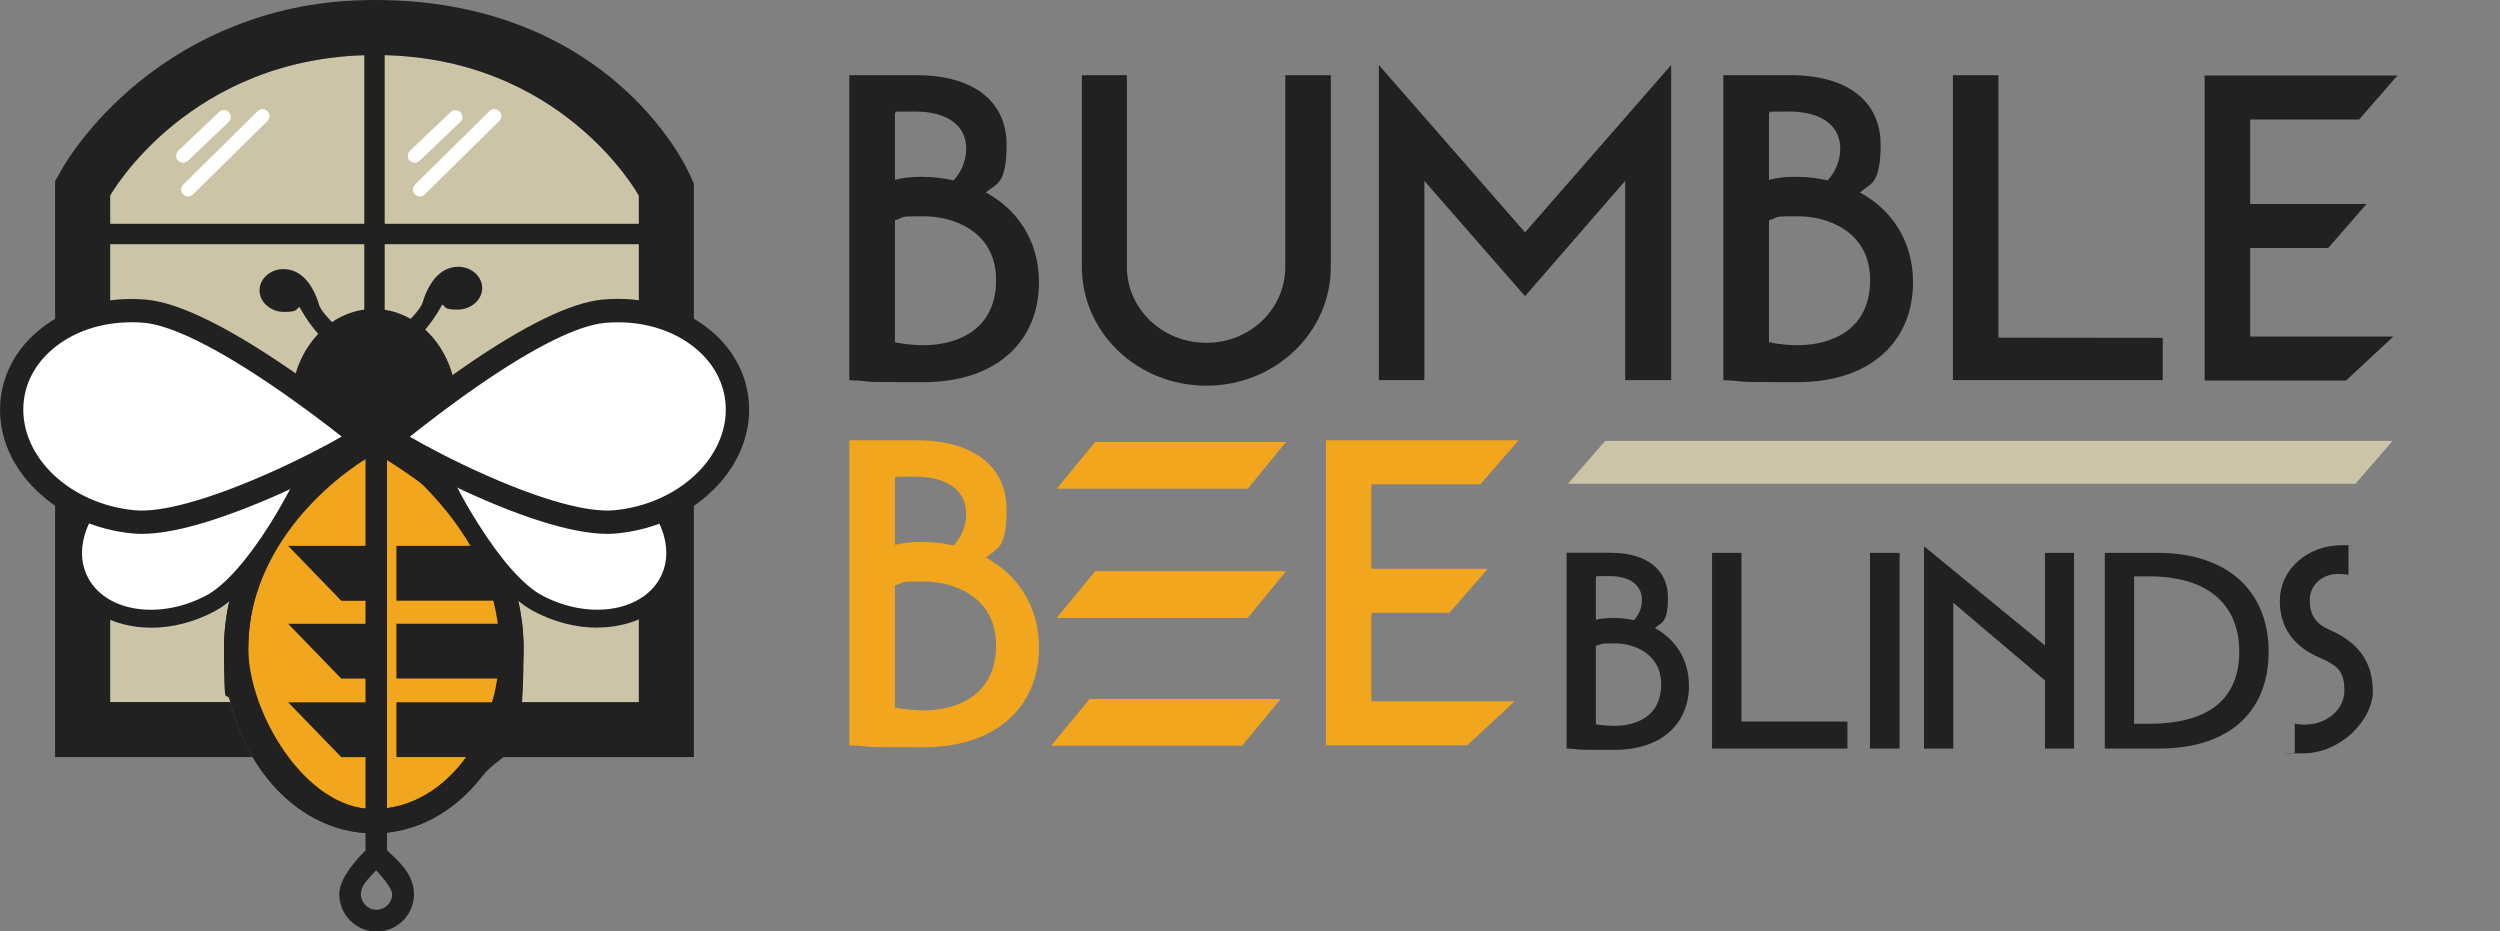
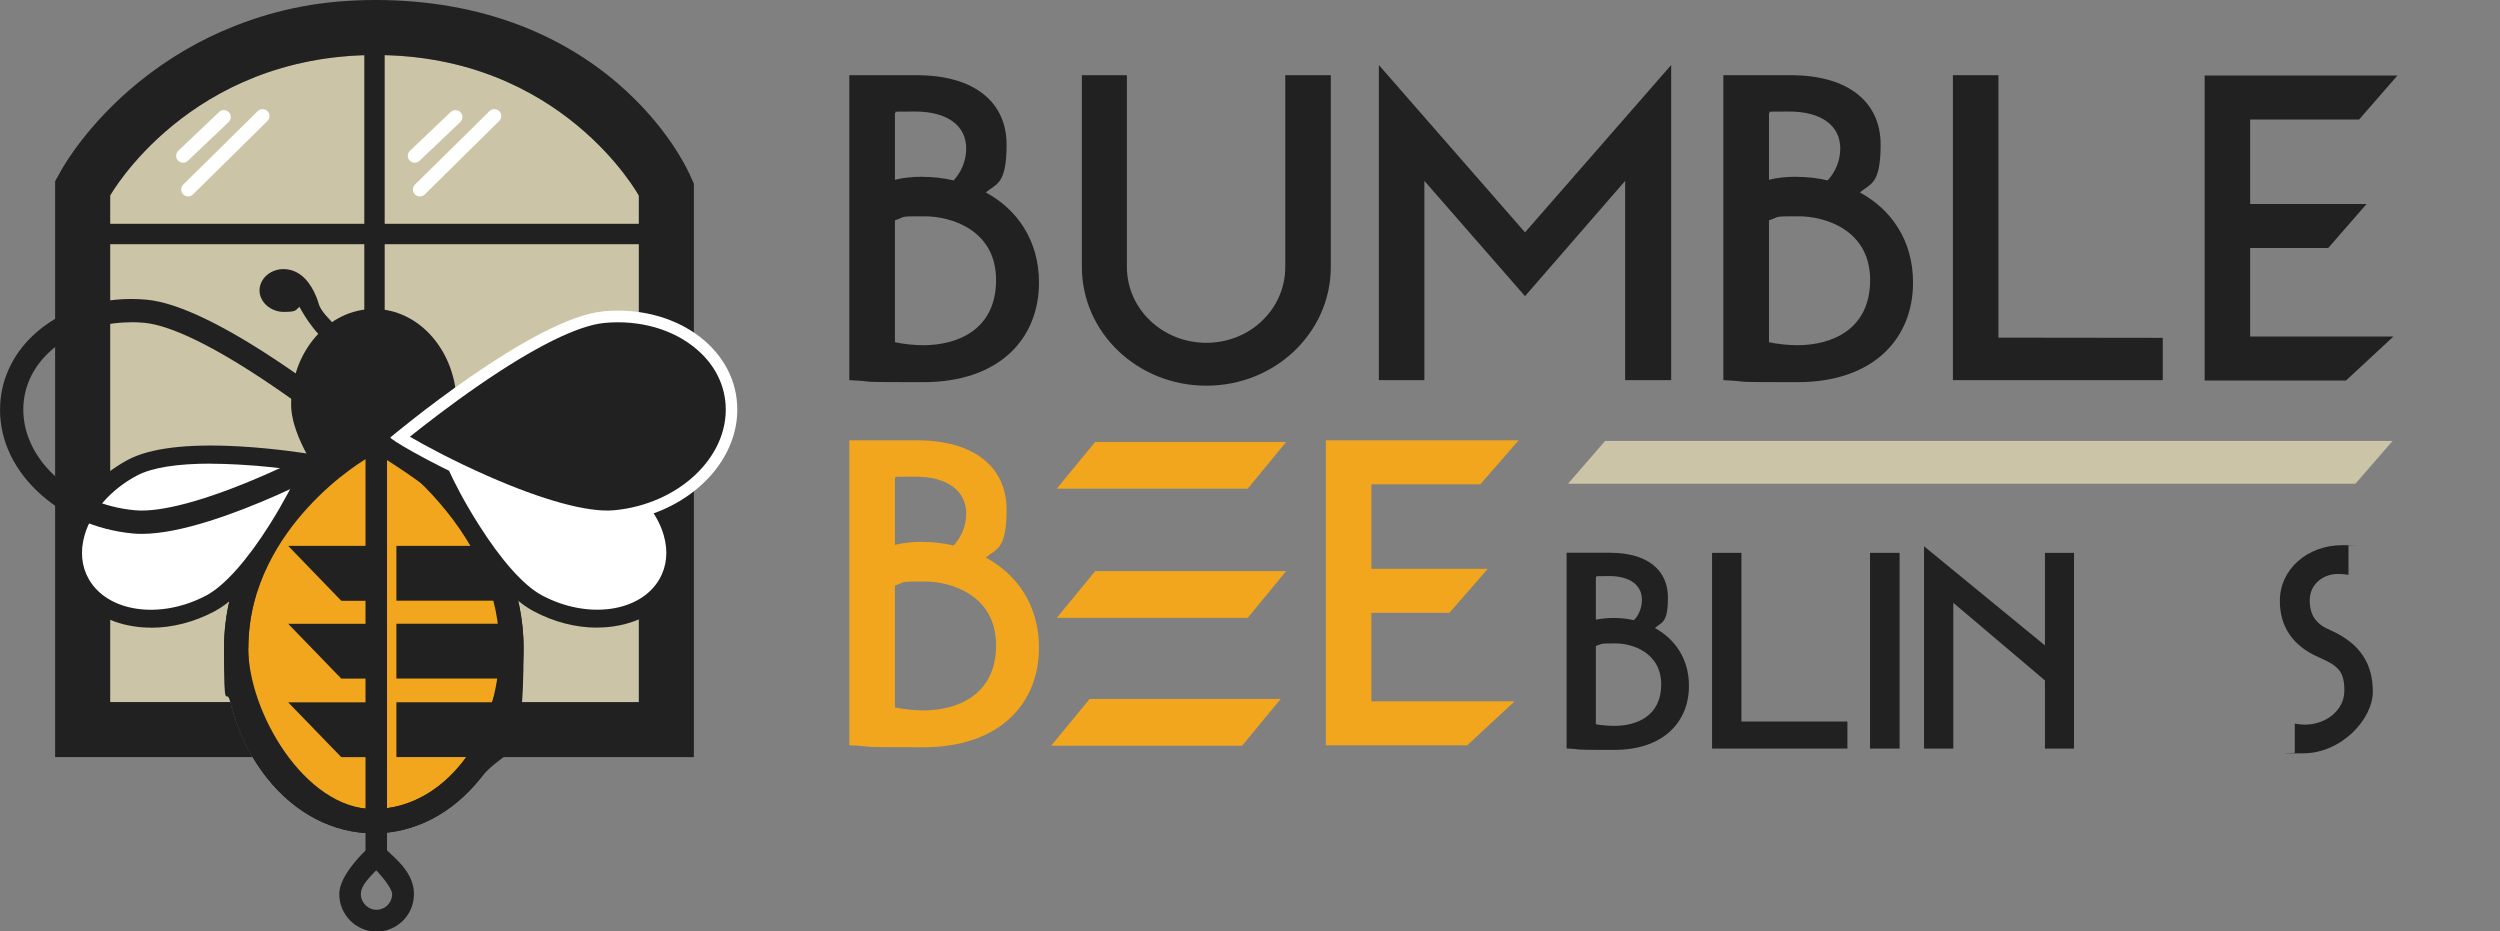
<svg xmlns="http://www.w3.org/2000/svg" id="Layer_1" version="1.1" viewBox="0 0 2476.7 922.8">
  <rect x="0" y="0" width="2476.7" height="922.8" fill="#808080" stroke="none" />
  <defs>
    <style>
      .st0 {
        fill: none;
      }

      .st1 {
        fill: #212121;
      }

      .st2 {
        fill: #fff;
      }

      .st3 {
        fill: #f1a61e;
      }

      .st4 {
        fill: #cbc4a6;
      }
    </style>
  </defs>
  <path class="st1" d="M1029.3,279.9c0,55.1-38.6,98.7-114.7,98.7s-41.1-.5-73.2-2V74.5h66.6c59.1,0,89.2,28.1,89.2,68.6s-10.5,38.6-20.5,47.6c30.6,16.5,52.6,47.1,52.6,89.2h0ZM913.6,175.2c10,0,20.5,1,31.1,3.5,7-7.5,12.5-18.5,12.5-31.6,0-22.5-18.5-36.6-50.6-36.6s-15,.5-20,1.5v66.1c8-2,17-3,27.1-3h0ZM886.5,339c8.5,2,21,3,28.1,3,33.6,0,72.2-15,72.2-64.6s-44.6-63.1-70.6-63.1-18,0-29.6,4v120.8h0Z" />
  <path class="st1" d="M1273.3,74.5h45.1v189.9c0,65.1-55.1,117.7-123.3,117.7s-123.3-52.6-123.3-117.7V74.5h44.6v189.9c0,41.6,35.1,75.2,78.7,75.2s78.2-33.6,78.2-75.2V74.5h0Z" />
  <path class="st1" d="M1411.1,376.6h-45.1V64.4l144.8,165.8,144.8-165.8v312.2h-45.6v-197.4l-99.2,114.2-99.7-114.2v197.4h0Z" />
  <path class="st1" d="M1895.2,279.9c0,55.1-38.6,98.7-114.7,98.7s-41.1-.5-73.2-2V74.5h66.6c59.1,0,89.2,28.1,89.2,68.6s-10.5,38.6-20.5,47.6c30.6,16.5,52.6,47.1,52.6,89.2h0ZM1779.5,175.2c10,0,20.5,1,31.1,3.5,7-7.5,12.5-18.5,12.5-31.6,0-22.5-18.5-36.6-50.6-36.6s-15,.5-20,1.5v66.1c8-2,17-3,27.1-3h0ZM1752.4,339c8.5,2,21,3,28.1,3,33.6,0,72.2-15,72.2-64.6s-44.6-63.1-70.6-63.1-18,0-29.6,4v120.8h0Z" />
  <path class="st1" d="M1934.7,74.5h45.1v260l162.8.2v41.9h-207.9V74.5Z" />
  <path class="st3" d="M1029.3,641.6c0,55.1-38.6,98.7-114.7,98.7s-41.1-.5-73.2-2v-302.1h66.6c59.1,0,89.2,28.1,89.2,68.6s-10.5,38.6-20.5,47.6c30.6,16.5,52.6,47.1,52.6,89.2h0ZM913.6,536.9c10,0,20.5,1,31.1,3.5,7-7.5,12.5-18.5,12.5-31.6,0-22.5-18.5-36.6-50.6-36.6s-15,.5-20,1.5v66.1c8-2,17-3,27.1-3h0ZM886.5,700.8c8.5,2,21,3,28.1,3,33.6,0,72.2-15,72.2-64.6s-44.6-63.1-70.6-63.1-18,0-29.6,4v120.8h0Z" />
  <path class="st3" d="M1313.4,436.2h191.1l-38,43.6h-107.9v83.7h115.3l-38,43.6h-77.3v87.7h141.9l-47,43.6h-140v-302.1h0Z" />
  <path class="st1" d="M2184,74.8h191.1l-38,43.6h-107.9v83.7h115.3l-38,43.6h-77.3v87.7h141.9l-47,43.6h-140V74.8Z" />
  <path class="st1" d="M1673.2,679.5c0,35.5-25,63.4-74,63.4s-26.3-.3-47.2-1.4v-193.9h42.8c38.4,0,57.6,18,57.6,44.3s-6.6,24.3-12.9,30.3c19.5,10.7,33.7,30.1,33.7,57.1ZM1618.6,614.4c4.7-4.6,8-11.8,8-20.2,0-14.5-11.8-23.5-32.4-23.5s-9.6.5-13.2,1.1v42.1c10.7-2.2,24.7-2.5,37.6.5h0ZM1581,717.5c5.8,1.1,13.7,1.6,18.4,1.6,21.4,0,46.3-9.3,46.3-41s-28.8-40.7-45.2-40.7-12.1.3-19.5,2.5v77.7h0Z" />
  <path class="st1" d="M1696.1,547.7h29.1v167.1h105v26.8h-134.1v-193.9h0Z" />
  <path class="st1" d="M1852.6,547.7h29.3v193.9h-29.3v-193.9h0Z" />
  <path class="st1" d="M1935.2,741.6h-29.1v-200.4l119.8,98.2v-91.7h28.8v193.9h-28.8v-67.5l-90.8-76.9v144.4h0Z" />
-   <path class="st1" d="M2085.2,741.6v-193.9h52.1c71.3,0,110.2,39.6,110.2,97.9s-37.6,96-108.9,96h-53.5ZM2218.4,645.6c0-45.1-29.3-74.6-89.1-74.6h-15.1v146h15.1c61.4,0,89.1-26.8,89.1-71.4Z" />
  <path class="st1" d="M2258.6,595.3c0-31.7,27.7-55.2,61.7-55.2s4.4,0,6.3.3v29c-3.3-.5-6.6-.8-10.4-.8-15.4,0-28,10.7-28,26s6.6,23.8,20,29.5c30.7,13.4,42.5,34.2,42.5,61.2s-31,61-69.1,61-5.5-.3-8.2-.5v-29c3.8.8,7.7,1.1,9.6,1.1,21.7,0,39.5-14.5,39.5-33.6s-5.8-24.6-25.2-33.1c-26.6-11.5-38.7-31.2-38.7-55.8h0Z" />
  <polygon class="st3" points="1236.1 484.1 1046.9 484.1 1085 437.8 1274.2 437.8 1236.1 484.1" />
  <polygon class="st3" points="1236.1 612.1 1046.9 612.1 1085 565.8 1274.2 565.8 1236.1 612.1" />
  <polygon class="st3" points="1230.6 738.7 1041.4 738.7 1079.5 692.4 1268.8 692.4 1230.6 738.7" />
  <path class="st4" d="M632.9,695.6H109.2V193.7S187.2,54.5,372,54.5s260.9,139.3,260.9,139.3v501.8Z" />
  <path class="st1" d="M288.4,401c0-52.4,36.7-94.9,82-94.9s82,42.5,82,94.9-80.1,140.3-82,138c-.5-.5-82-85.6-82-138h0Z" />
  <path class="st3" d="M506.8,642.3c0,94.5-61.1,171.2-136.4,171.2s-136.4-76.6-136.4-171.2c0-133.8,137.1-210.4,140.4-206.3.8,1,132.4,72.5,132.4,206.3Z" />
  <path class="st1" d="M370.4,825.5c-40.2,0-77.7-19.4-105.8-54.7-27.4-34.4-42.6-80.1-42.6-128.5,0-69.5,35.2-122.7,64.6-155.1,33.9-37.2,69.9-58.3,81.1-62.2,6.7-2.3,11.1-.8,13.8,1.3.1,0,.3.2.4.3,32.1,19.4,136.8,92.4,136.8,215.7s-15.1,94.1-42.6,128.5c-28.1,35.2-65.7,54.7-105.8,54.7h0ZM372.6,449c-10.4,5-39.1,22.9-66.8,52.9-27.3,29.5-59.8,77.8-59.8,140.4s55.8,159.2,124.4,159.2,124.4-71.4,124.4-159.2-8.9-123.1-122.2-193.3h0ZM365,443.5s0,0,0,0c0,0,0,0,0,0Z" />
  <path class="st1" d="M350.3,338.7s-31.1-25.5-34.3-37c-2.6-9.1-9.3-25.6-22.7-32.2-3.6-1.8-7.7-2.9-12.1-2.9-.7,0-1.3,0-1.9,0-12.4.8-22.2,10-22.2,21.2s10.8,21.2,24.1,21.2,11.3-1.9,15.5-5c4.2,8,19.3,34.1,41.3,44.4,26.2,12.3,11.4-10.7,12.3-9.9h0Z" />
-   <path class="st1" d="M384.5,336.4s31.1-25.5,34.3-37c2.6-9.1,9.3-25.6,22.7-32.2,3.6-1.8,7.7-2.9,12.1-2.9.7,0,1.3,0,1.9,0,12.4.8,22.2,10,22.2,21.2s-10.8,21.2-24.1,21.2-11.3-1.9-15.5-5c-4.2,8-19.3,34.1-41.3,44.4-26.2,12.3-11.4-10.7-12.3-9.9h0Z" />
  <path class="st0" d="M378.9,416.9c.1.1.2.2.3.3-.1-.1-.2-.2-.3-.3Z" />
  <path class="st0" d="M435.4,498.1c-19-21.9-42.5-42.9-66.5-59.4-10.6,6.2-37.9,26.1-64.6,57.9-26.6,31.7-58.3,82.8-58.3,145.6s55.8,159.2,124.4,159.2,124.4-71.4,124.4-159.2-20-98.6-59.4-144.2h0Z" />
  <path class="st0" d="M377.6,415.7c.5.4.9.8,1.3,1.1-.5-.5-1-.9-1.3-1.1Z" />
  <path class="st1" d="M378.9,416.8s0,0,0,0c0,0,0,0,0,0Z" />
  <path class="st1" d="M379.3,417.2c.2.2.3.4.5.6-.1-.2-.3-.4-.5-.6Z" />
  <path class="st0" d="M286.2,480.9c32.6-38.8,67.8-63,78.5-66.7,6.1-2.1,10.3-.3,12.8,1.5.2.1.4.3.8.5,33,21.9,140.5,102.8,140.5,226.1s-2.2,36.2-6.3,53.3h120.4V193.7s-62.8-139.3-260.9-139.3S109.2,193.7,109.2,193.7v501.8h119.1c-4.2-17.1-6.3-35-6.3-53.3,0-70.3,34.9-126.6,64.2-161.4h0Z" />
  <path class="st0" d="M377.6,415.7c.5.4.9.8,1.3,1.1-.5-.5-1-.9-1.3-1.1Z" />
  <path class="st0" d="M435.4,498.1c-19-21.9-42.5-42.9-66.5-59.4-10.6,6.2-37.9,26.1-64.6,57.9-26.6,31.7-58.3,82.8-58.3,145.6s2.5,36.6,7.2,53.3h234.5c4.6-16.7,7.2-34.6,7.2-53.3,0-50.1-20-98.6-59.4-144.2h0Z" />
  <path class="st0" d="M370.4,801.5c36.2,0,68.7-19.8,91.5-51.4h-183c22.8,31.6,55.3,51.4,91.5,51.4h0Z" />
  <path class="st0" d="M379.3,417.2c.2.2.3.4.5.6-.1-.2-.3-.4-.5-.6Z" />
  <path class="st1" d="M682.5,171.3c-2.1-4.7-22.1-47-70.3-88.5-28.2-24.3-60.6-43.6-96.3-57.4C472.4,8.6,423.9,0,372,0s-95.7,8.6-138.9,25.5c-34.7,13.6-67.1,32.6-96.3,56.4-49.2,40.2-72.6,80.7-75.2,85.2l-7,12.4v570.5h195.6c-9.8-16.6-17.2-35-22-54.5h-119.1V193.7S187.2,54.5,372,54.5s260.9,139.3,260.9,139.3v501.8h-120.4c-4.8,19.5-12.2,37.9-22,54.5h196.9V182l-4.8-10.7h0Z" />
  <path class="st1" d="M370.4,801.5c-36.2,0-68.7-19.8-91.5-51.4h-28.6c4.3,7.3,9.1,14.2,14.3,20.8,28.1,35.2,65.7,54.7,105.8,54.7s77.7-19.4,105.8-54.7c5.2-6.5,10-13.5,14.3-20.8h-28.6c-22.8,31.6-55.3,51.4-91.5,51.4h0Z" />
  <path class="st1" d="M246,642.3c0-62.9,31.7-113.9,58.3-145.6,26.7-31.8,54-51.7,64.6-57.9,24.1,16.5,47.6,37.4,66.5,59.4,39.4,45.6,59.4,94.1,59.4,144.2s-2.5,36.6-7.2,53.3h24.8c4.2-17.1,6.3-35,6.3-53.3,0-123.3-107.5-204.2-140.5-226.1-.3-.2-.6-.4-.8-.5-2.5-1.9-6.7-3.7-12.8-1.5-10.8,3.8-45.9,27.9-78.5,66.7-29.3,34.9-64.2,91.2-64.2,161.4s2.2,36.2,6.3,53.3h24.8c-4.6-16.7-7.2-34.6-7.2-53.3h0ZM378.9,416.8s0,0,0,0c.1.1.2.2.3.3.2.2.4.4.5.6-.2-.2-.3-.4-.5-.6-.1-.1-.2-.2-.3-.3,0,0,0,0,0,0-.4-.4-.8-.7-1.3-1.1.3.2.8.6,1.3,1.1Z" />
  <path class="st1" d="M253.1,695.6h-24.8c4.8,19.5,12.2,37.9,22,54.5h28.6c-11.2-15.6-20.1-34.1-25.7-54.5Z" />
  <polygon class="st1" points="504.4 595.1 478.3 540.8 392.7 540.8 392.7 595.1 504.4 595.1" />
  <polygon class="st1" points="502.1 672.2 498.1 617.9 392.7 617.9 392.7 672.2 502.1 672.2" />
  <polygon class="st1" points="481.4 750 498.1 695.7 392.7 695.7 392.7 750 481.4 750" />
  <path class="st1" d="M383.4,842.4v-396.4h-21.3v94.8h-76.6l5.9,6.1,46.7,48.3h24v22.8h-76.6l52.6,54.3h24v23.5h-76.6l52.6,54.3h24v92.5c-5.5,5.2-11.3,12.2-11.3,12.3-9.9,12.2-14.7,22.3-14.7,30.9,0,20.4,16.6,37.1,37,37.1s37-16.6,37-37.1-16.7-33.8-26.6-43.3h0ZM373,901.3c-8.5,0-15.5-7-15.5-15.6s8.4-16.2,15.2-23.5c9.1,9.6,15.8,19.3,15.8,23.5,0,8.6-6.9,15.6-15.5,15.6Z" />
  <path class="st2" d="M131.3,463.4c-49.5,26.3-72.3,77.8-51,114.9,21.3,37.1,78.8,45.8,128.3,19.5,49.5-26.3,103-138.2,99.9-138.6-.7-.1-127.7-22.1-177.2,4.3h0Z" />
  <path class="st1" d="M149.7,621.8c-5.8,0-11.6-.4-17.2-1.3-27-4.1-48.3-17.6-60-37.9-9.8-17-11.8-36.8-5.9-57.4,8.1-28.2,30.1-53.7,60.4-69.8,21.7-11.5,58.5-16,109.5-13.2,36.2,2,67.3,7,73.2,8h.1c3.8.6,6.8,3.6,7.5,7.5.4,2.5.9,5-9.3,25.5-3.9,7.8-12,23.6-23.5,42.1-17.7,28.6-44.5,65.7-71.9,80.3-20.1,10.7-41.9,16.3-63,16.3h0ZM208.8,459.3c-33.5,0-58.5,4-73.3,11.9-25.7,13.7-45,35.7-51.7,59-4.5,15.8-3.1,30.9,4.2,43.6,18.9,32.9,71.1,40.1,116.4,16.1,18-9.6,40.4-34.7,63-70.6,14-22.3,24.1-42.2,29.1-53-12.9-1.9-35.6-4.8-60.8-6.1-9.5-.5-18.4-.8-26.9-.8h0Z" />
  <path class="st2" d="M610,463.4c49.5,26.3,72.3,77.8,51,114.9-21.3,37.1-78.8,45.8-128.3,19.5-49.5-26.3-103-138.2-99.9-138.6.7-.1,127.7-22.1,177.2,4.3h0Z" />
  <path class="st1" d="M591.6,621.8c-21.1,0-42.9-5.6-63-16.3-27.4-14.6-54.2-51.7-71.9-80.3-11.4-18.5-19.6-34.3-23.5-42.1-10.1-20.4-9.7-23-9.3-25.5.7-3.9,3.7-6.9,7.6-7.5h0c5.9-1,37-6,73.2-8,51-2.8,87.8,1.7,109.5,13.2,30.3,16.1,52.3,41.6,60.4,69.8,5.9,20.5,3.9,40.4-5.9,57.4-11.7,20.3-33,33.8-60,37.9-5.6.9-11.4,1.3-17.2,1.3h0ZM444.8,466.2c4.9,10.9,15,30.8,29.1,53,22.6,35.9,45,61,63,70.6,45.2,24.1,97.4,16.8,116.4-16.1,7.3-12.7,8.8-27.8,4.2-43.6-6.7-23.3-26-45.3-51.7-59-18.5-9.9-53.2-13.7-100.2-11.1-25.2,1.4-47.9,4.3-60.8,6.1h0Z" />
-   <path class="st2" d="M144.1,308.4c-70-6.5-129.3,35-132.4,92.6-3.2,57.6,51,109.6,120.9,116,70,6.5,228.2-80.9,225.3-83.7-.7-.6-143.8-118.5-213.8-124.9h0Z" />
  <path class="st1" d="M140.3,528.9c-3,0-5.9-.1-8.7-.4-36.4-3.4-70.1-18.3-94.8-42C11.4,462.3-1.6,431.7.2,400.4c1.5-27.3,14.4-52.7,36.4-71.6,27.9-24.1,67.5-35.7,108.7-31.9,31,2.9,77.6,25.3,138.3,66.6,44.5,30.2,81.1,60.3,82.4,61.5,3.6,3.4,4.6,8.8,2.5,13.4-1.5,3.2-2.8,6-31.6,21.6-11,5.9-33.6,17.7-62,30.3-40.7,18-95.8,38.6-134.5,38.6h0ZM129.8,319.3c-30,0-58,9.5-78.2,27-17.4,15-27.2,34.2-28.4,55.4-2.8,51.4,46.7,98,110.5,103.8,25.6,2.4,70.6-9.8,126.8-34.2,33.9-14.7,62.8-30,78-38.8-14.2-11.2-39.9-30.9-69.4-50.9-56-38-99.6-59.3-126.1-61.8-4.4-.4-8.9-.6-13.2-.6Z" />
  <path class="st2" d="M597.9,308.4c70-6.5,129.3,35,132.4,92.6,3.2,57.6-51,109.6-120.9,116-70,6.5-225.5-80.9-222.6-83.7.7-.6,141.2-118.5,211.2-124.9h0Z" />
-   <path class="st1" d="M602,528.9c-23.4,0-64.3-7.6-133.4-38.6-28.1-12.6-50.3-24.4-61.1-30.3-28.4-15.6-29.7-18.4-31.2-21.6-2.1-4.6-1.1-9.9,2.5-13.4,1.4-1.4,37.4-31.4,81-61.5,59.9-41.4,106-63.8,137.1-66.7,41.2-3.8,80.8,7.8,108.7,31.9,22,18.9,34.9,44.4,36.4,71.6,1.7,31.3-11.3,61.9-36.6,86.2-24.7,23.7-58.4,38.6-94.8,42-2.5.2-5.4.4-8.5.4h0ZM406,432.6c15,8.8,43.5,24.1,76.9,38.8,55.3,24.4,99.9,36.5,125.5,34.1,63.7-5.9,113.3-52.5,110.5-103.8-1.2-21.2-11-40.4-28.4-55.4-23.2-20-56.5-29.6-91.4-26.4l-1.1-11.5,1.1,11.5c-26.4,2.4-69.6,23.8-124.7,61.8-28.9,19.9-54.2,39.7-68.3,50.9h0Z" />
+   <path class="st1" d="M602,528.9h0ZM406,432.6c15,8.8,43.5,24.1,76.9,38.8,55.3,24.4,99.9,36.5,125.5,34.1,63.7-5.9,113.3-52.5,110.5-103.8-1.2-21.2-11-40.4-28.4-55.4-23.2-20-56.5-29.6-91.4-26.4l-1.1-11.5,1.1,11.5c-26.4,2.4-69.6,23.8-124.7,61.8-28.9,19.9-54.2,39.7-68.3,50.9h0Z" />
  <path class="st2" d="M186.4,194.6c-1.8,0-3.5-.7-4.9-2-2.7-2.7-2.6-7,0-9.7l73.8-72.8c2.7-2.7,7-2.6,9.7,0,2.7,2.7,2.6,7,0,9.7l-73.8,72.8c-1.3,1.3-3.1,2-4.8,2h0Z" />
  <path class="st2" d="M181.4,161.2c-1.8,0-3.6-.7-5-2.1-2.6-2.7-2.5-7.1.2-9.7l40.4-38.4c2.7-2.6,7.1-2.5,9.7.2,2.6,2.7,2.5,7.1-.2,9.7l-40.4,38.4c-1.3,1.3-3,1.9-4.7,1.9h0Z" />
  <path class="st2" d="M416,194.6c-1.8,0-3.5-.7-4.9-2-2.7-2.7-2.6-7,0-9.7l73.8-72.8c2.7-2.7,7-2.6,9.7,0,2.7,2.7,2.6,7,0,9.7l-73.8,72.8c-1.3,1.3-3.1,2-4.8,2Z" />
  <path class="st2" d="M410.9,161.2c-1.8,0-3.6-.7-5-2.1-2.6-2.7-2.5-7.1.2-9.7l40.4-38.4c2.7-2.6,7.1-2.5,9.7.2,2.6,2.7,2.5,7.1-.2,9.7l-40.4,38.4c-1.3,1.3-3,1.9-4.7,1.9Z" />
  <path class="st1" d="M633.9,221.7h-252.8V40.9c0-5.6-4.5-10.1-10.1-10.1s-10.1,4.5-10.1,10.1v180.8H96.9c-5.6,0-10.1,4.5-10.1,10.1s4.5,10.1,10.1,10.1h264v82.2c0,5.6,4.5,10.1,10.1,10.1s10.1-4.5,10.1-10.1v-82.2h252.8c5.6,0,10.1-4.5,10.1-10.1s-4.5-10.1-10.1-10.1h0Z" />
  <polygon class="st4" points="2370.3 436.8 1590.2 436.8 1553.4 479.2 2333.5 479.2 2370.3 436.8" />
</svg>